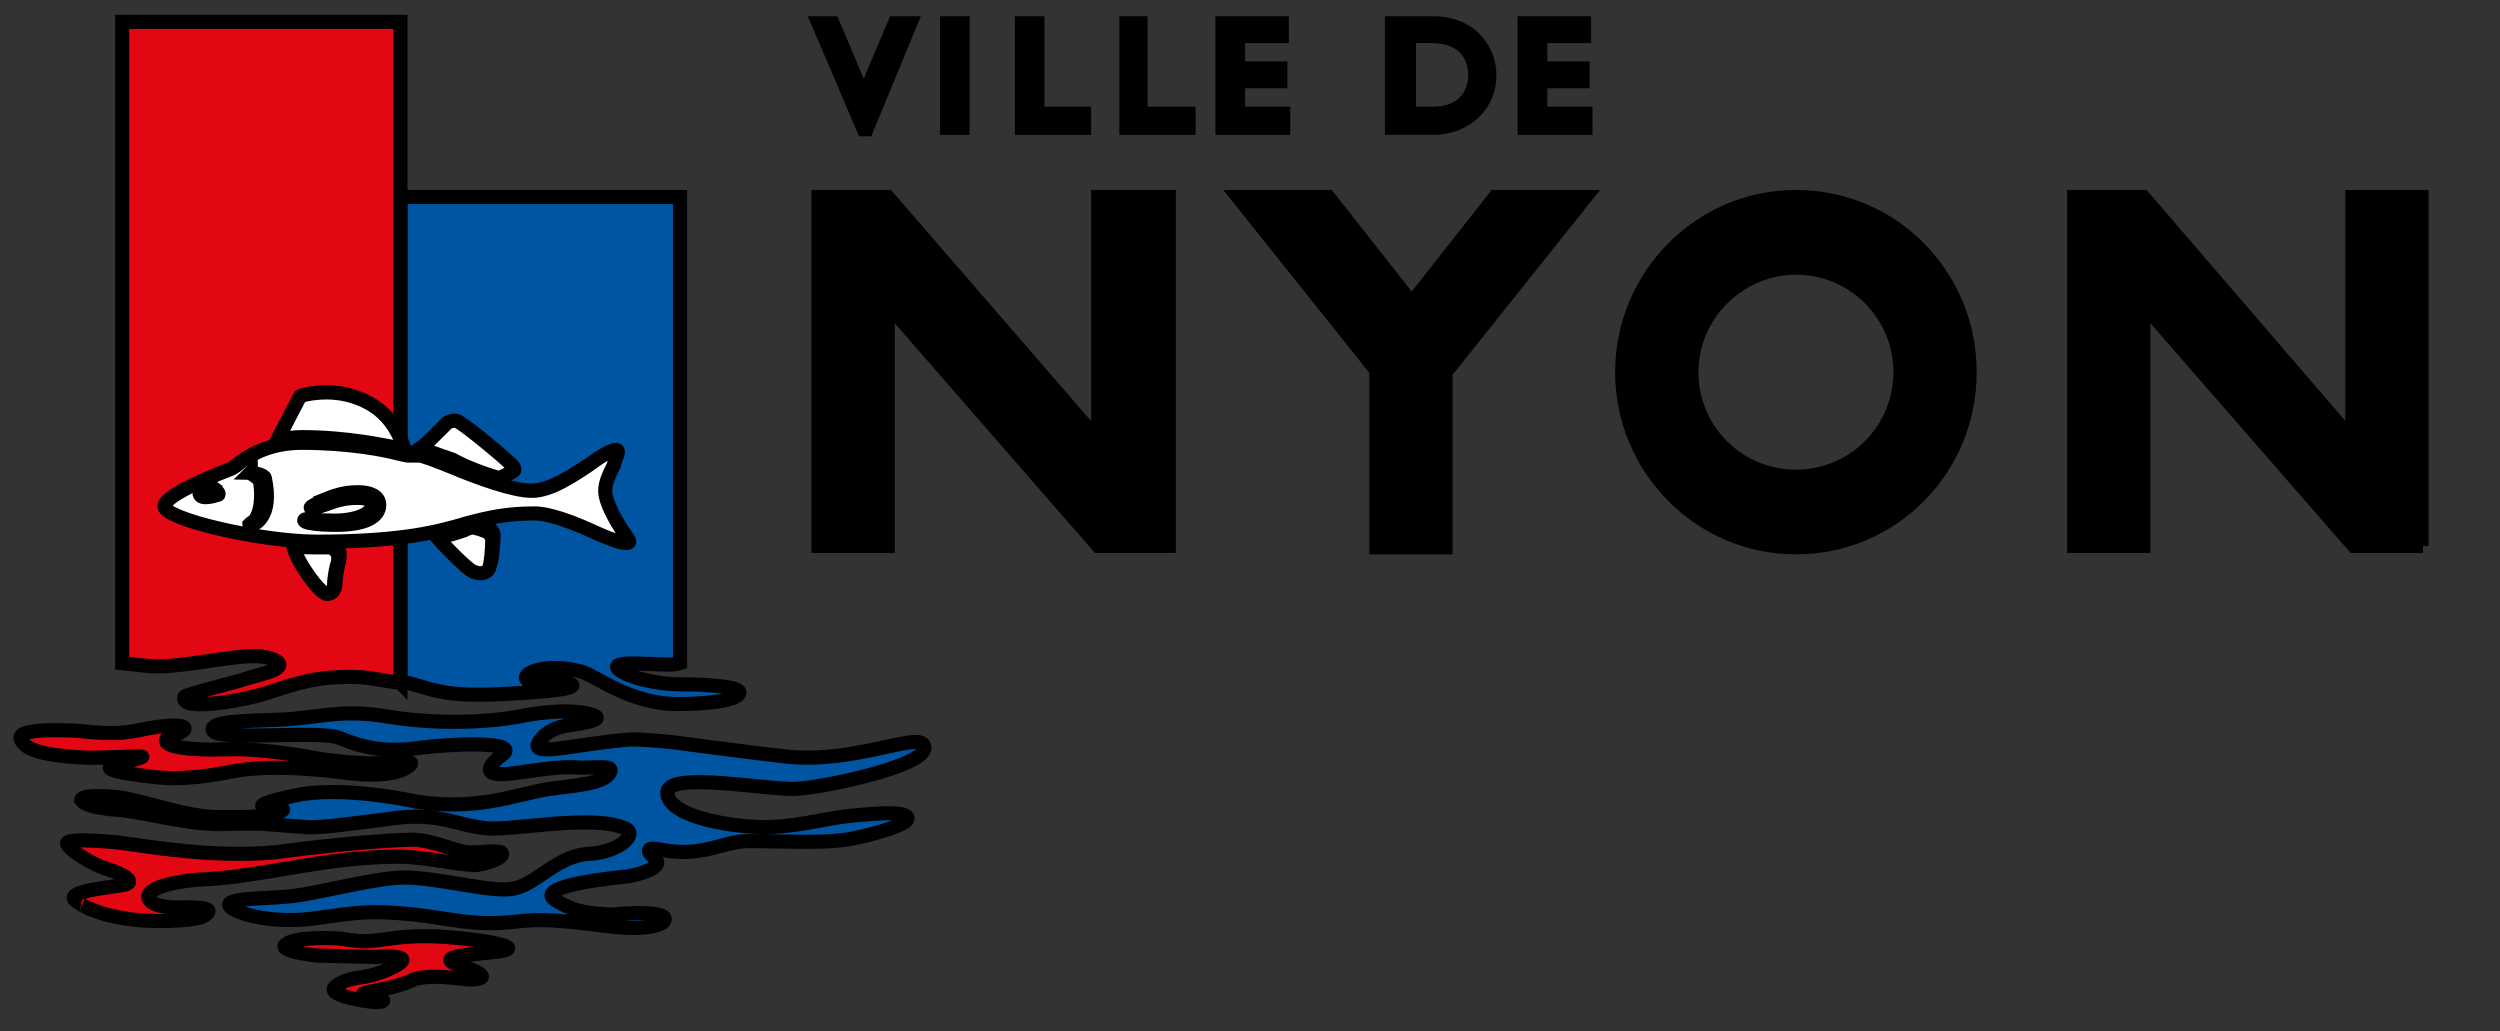
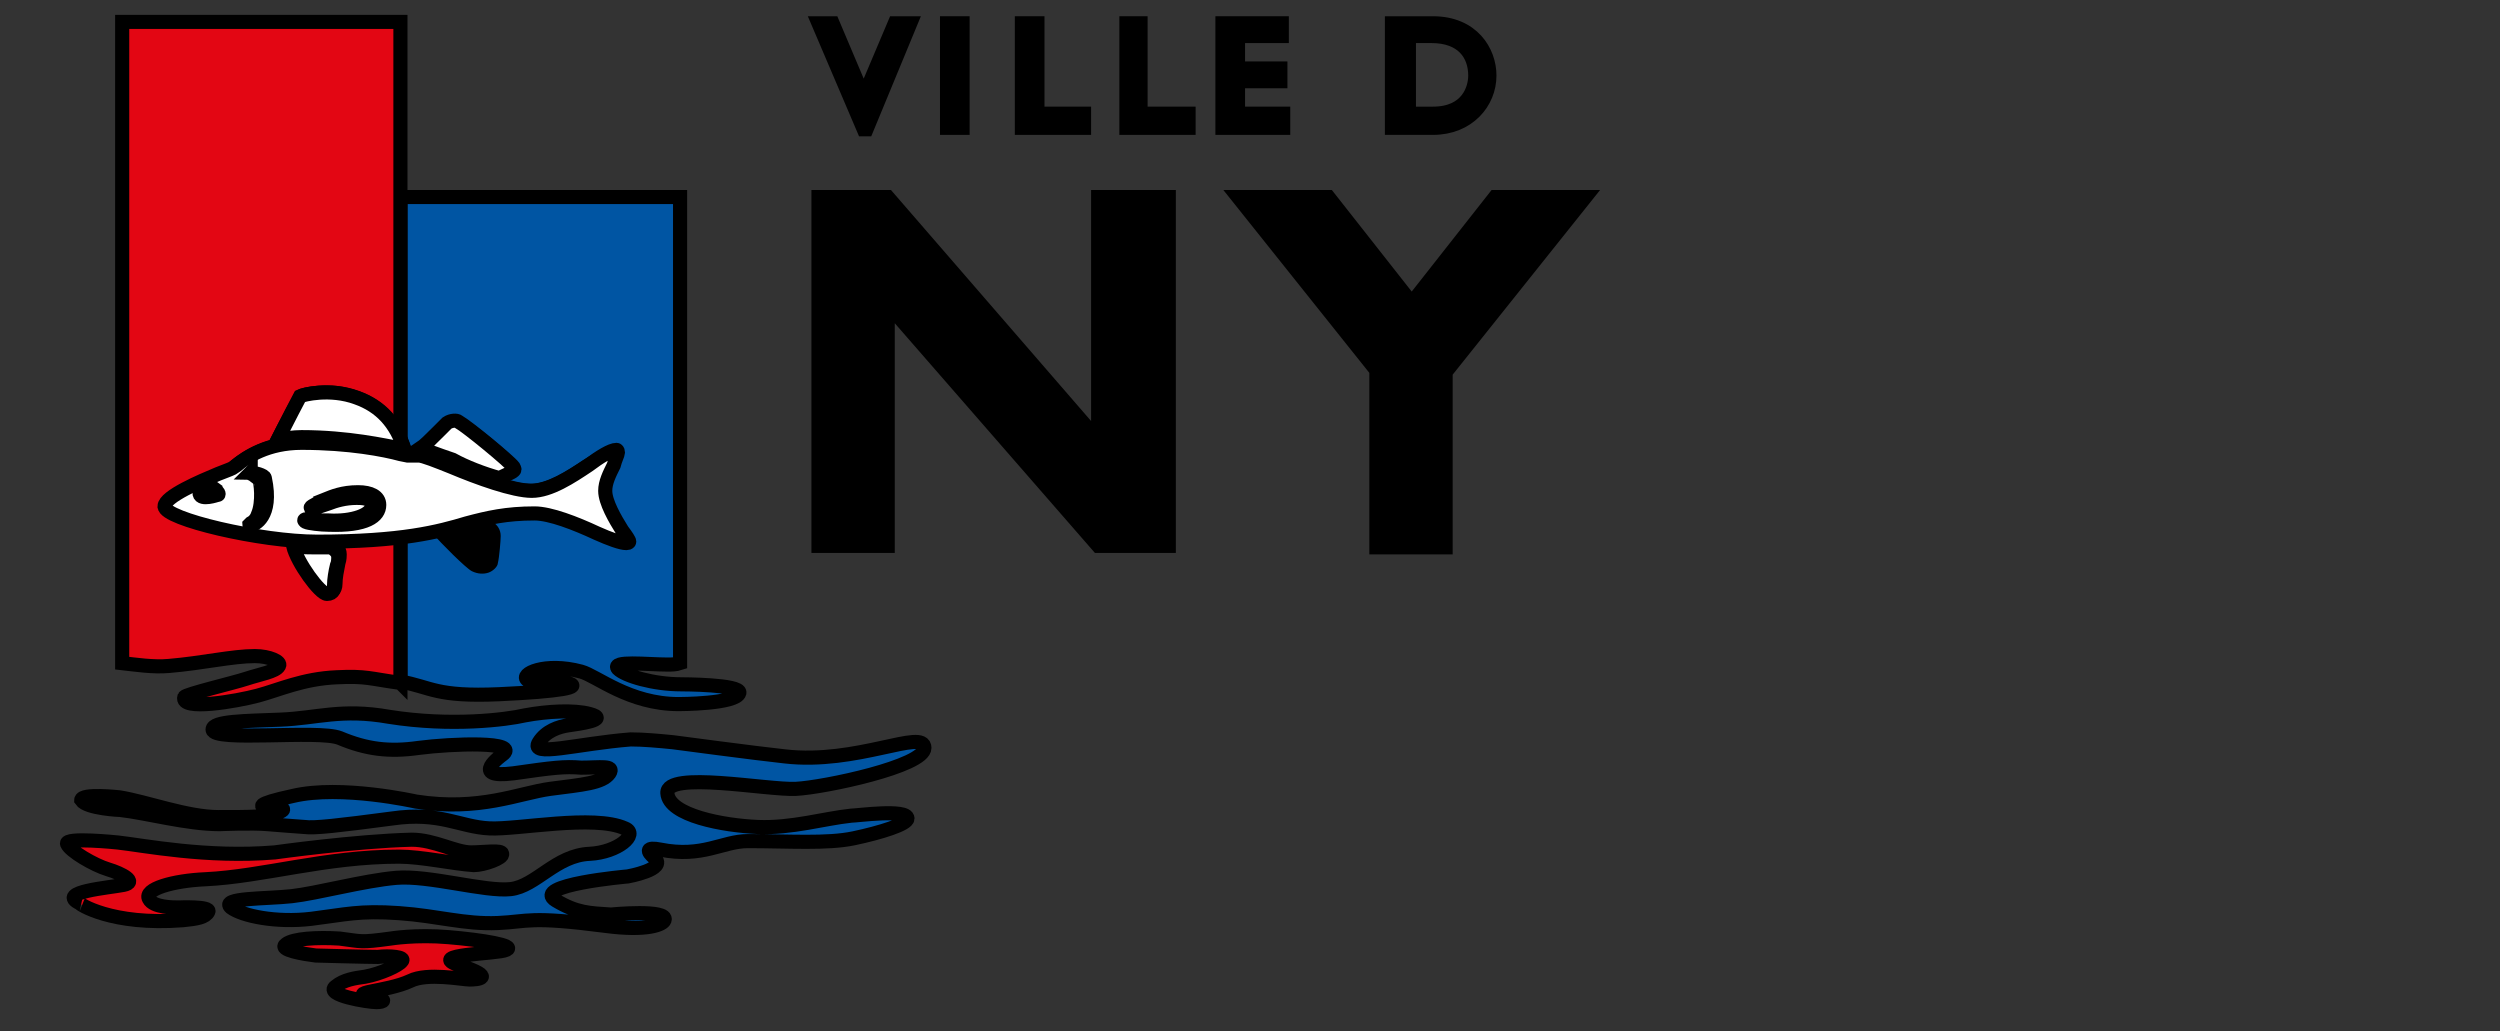
<svg xmlns="http://www.w3.org/2000/svg" width="177" height="73">
  <rect width="100%" height="100%" fill="#333333" stroke="none" />
  <style type="text/css">.st0{fill:#0055A3;}
	.st1{fill:#E30613;}
	.st2{stroke:#000000;stroke-width:0.199;}
	.st3{fill:#FFFFFF;}
	.st4{fill:none;}</style>
  <g>
    <title>background</title>
    <rect fill="none" id="canvas_background" height="75" width="179" y="-1" x="-1" />
  </g>
  <g>
    <title>Layer 1</title>
    <g stroke="null" id="svg_1">
      <g stroke="null" id="svg_2">
        <path stroke="null" id="svg_3" d="m82.65,38.65l-4.9,0l-14.9,-17.1l0,17.1l-4.9,0l0,-24.7l4.9,0l14.9,17.2l0,-17.2l5,0l0,24.7l-0.1,0z" />
-         <path stroke="null" id="svg_4" d="m171.55,38.65l-4.9,0l-14.9,-17.1l0,17.1l-4.9,0l0,-24.7l4.9,0l14.8,17.2l0,-17.2l4.9,0l0,24.7l0.1,0z" />
        <path stroke="null" id="svg_5" d="m97.55,26.35l-9.9,-12.4l6.4,0l5.9,7.5l5.9,-7.5l6.4,0l-9.9,12.4l0,12.4l-4.9,0l0,-12.4l0.1,0z" />
        <path stroke="null" id="svg_6" d="m61.35,9.15l-0.2,0l-3.2,-7.5l1,0l2.2,5.2l2.2,-5.2l1.1,0l-3.1,7.5z" />
        <path stroke="null" id="svg_7" d="m68.15,9.05l-1.1,0l0,-7.4l1.1,0l0,7.4z" />
        <path stroke="null" id="svg_8" d="m73.35,8.05l3.4,0l0,1l-4.4,0l0,-7.4l1.1,0l0,6.4l-0.1,0z" />
        <path stroke="null" id="svg_9" d="m80.75,8.05l3.4,0l0,1l-4.4,0l0,-7.4l1,0l0,6.4z" />
        <path stroke="null" id="svg_10" d="m90.75,2.55l-3.1,0l0,2.3l3,0l0,0.9l-3,0l0,2.3l3.2,0l0,1l-4.3,0l0,-7.4l4.2,0l0,0.9z" />
        <path stroke="null" id="svg_11" d="m98.65,1.65l2.8,0c2.8,0 4,2 4,3.7c0,1.9 -1.5,3.7 -4,3.7l-2.9,0l0,-7.4l0.1,0zm1.1,6.4l1.7,0c2.5,0 3,-1.8 3,-2.7c0,-1.5 -0.9,-2.8 -3.1,-2.8l-1.6,0l0,5.5z" />
-         <path stroke="null" id="svg_12" d="m112.15,2.55l-3.1,0l0,2.3l3,0l0,0.9l-3,0l0,2.3l3.2,0l0,1l-4.3,0l0,-7.4l4.2,0l0,0.9z" />
-         <path stroke="null" id="svg_13" d="m127.15,13.95c-6.8,0 -12.3,5.6 -12.3,12.4c0,6.8 5.5,12.4 12.3,12.4c6.8,0 12.3,-5.5 12.3,-12.4c0,-6.8 -5.4,-12.4 -12.3,-12.4zm0,19.8c-4.1,0 -7.4,-3.3 -7.4,-7.4c0,-4.1 3.4,-7.4 7.4,-7.4c4.1,0 7.4,3.3 7.4,7.4c0,4.1 -3.3,7.4 -7.4,7.4z" />
      </g>
      <g stroke="null" id="svg_14">
        <path stroke="null" id="svg_15" d="m8.55,57.35c1.8,0.2 4.7,1 7,1c0,0 2.3,-0.1 3.4,0c1.1,0.1 1.4,0.1 2.6,0.2c0.7,0.1 2.4,-0.1 6.2,-0.6c3.4,-0.5 4.8,0.6 6.9,0.7c2,0.1 7.4,-1 9.6,0c1,0.4 -0.5,1.7 -2.5,1.8c-2.4,0.1 -3.8,2.3 -5.6,2.5c-1.8,0.2 -5.8,-1 -8.1,-0.8c-2.3,0.2 -5.6,1.1 -7.4,1.3c-1.8,0.2 -5.1,0.1 -4.3,0.8c0.8,0.6 3.2,1.1 5.7,0.8c2.4,-0.3 3.4,-0.6 6.2,-0.4c2.8,0.2 4.6,0.8 7,0.7c2.2,-0.1 2.2,-0.5 7.6,0.2c3,0.4 4.1,-0.1 4.2,-0.4c0.3,-0.8 -3.8,-0.4 -3.8,-0.4c-1.5,-0.1 -2.4,-0.1 -3.9,-1c-1.8,-1.1 5.1,-1.7 5.1,-1.7s2.8,-0.5 1.9,-1.3c-0.6,-0.5 -0.6,-0.8 0.4,-0.6c3,0.6 4.4,-0.6 6.2,-0.6c2.9,0 5.6,0.2 7.5,-0.2c1.9,-0.4 3.8,-1 3.8,-1.4c0,-0.7 -3.6,-0.2 -4,-0.2c-1.9,0.2 -4.2,0.9 -6.6,0.8c-2.4,-0.1 -6.3,-0.8 -6.4,-2.4c-0.1,-1.6 7.1,-0.2 9.1,-0.3c2,-0.1 9.1,-1.6 9.1,-2.9c0,-1.4 -4.8,1.2 -9.9,0.6c-1.9,-0.2 -7.9,-1 -7.9,-1c-1,-0.1 -2.1,-0.2 -3,-0.2c-3.8,0.3 -7.2,1.3 -6.5,0.2c0.5,-0.8 1.4,-1.1 2.1,-1.2c0.7,-0.1 3,-0.4 1.5,-0.8c-1.1,-0.3 -3,-0.2 -4.6,0.1c-1.3,0.3 -5.2,0.8 -9.6,0.1c-3.4,-0.6 -5.1,0.1 -7.7,0.2c-2.5,0.1 -4.8,0.1 -4.8,0.7c0,0.9 7.5,0 9,0.6c1.9,0.8 3.5,1 5.6,0.7c2.3,-0.3 7.3,-0.5 5.9,0.5c0,0 -2.4,1.7 0.8,1.3c2.8,-0.4 3.6,-0.5 4.8,-0.4c1.3,0 2.4,-0.2 2,0.4c-0.5,0.7 -1.9,0.8 -4.2,1.1c-2.2,0.3 -5,1.6 -9.5,0.9c0,0 -5.3,-1.2 -8.7,-0.4c-2.8,0.6 -2.3,0.8 -1.8,0.8c0.3,0 1.8,0 0.7,0.4c-0.8,0.3 -1.8,0.3 -4.2,0.3c-2.2,0 -5.1,-1.1 -7,-1.4c0,0 -2.7,-0.3 -2.7,0.2c0.4,0.6 2.8,0.7 2.8,0.7z" class="st0" />
        <path stroke="null" id="svg_16" d="m48.05,49.85c-3.5,0 -5.8,-2 -6.9,-2.3c-2.6,-0.7 -4.4,0.2 -3.8,0.6c0.3,0.2 1.9,0 2.8,0.2c1.2,0.3 -0.5,0.6 -4.8,0.8c-4.5,0.2 -4.8,-0.5 -7,-0.9l0,-34.3l19.8,0l0,33c-0.3,0.1 -0.6,0.1 -0.9,0.1c-1.4,0 -4,-0.3 -3.5,0.3c0.5,0.5 2.5,1.1 4.5,1.1c0,0 4.2,0 4.1,0.6c-0.2,0.8 -4.3,0.8 -4.3,0.8z" class="st0" />
      </g>
      <path stroke="null" id="svg_17" d="m28.35,48.35c-2.2,-0.3 -2.4,-0.5 -4.5,-0.4c-2.4,0.1 -4.1,0.9 -5.6,1.3c-1.5,0.4 -5.5,1.1 -5.2,0.1c0.1,-0.2 3.5,-1 4.4,-1.3c0.9,-0.3 2.1,-0.5 2.3,-0.9c0.2,-0.3 -0.7,-0.7 -1.7,-0.7c-1.6,0 -3.7,0.5 -6.1,0.7c-1.1,0.1 -2.4,-0.1 -3.3,-0.2l0,-45.4l19.7,0l0,46.8z" class="st1" />
      <path stroke="null" id="svg_18" d="m12.95,65.15c1,-0.1 1.6,-0.2 1.8,-0.6c0.2,-0.4 -2.1,-0.3 -2.1,-0.3c-0.4,0 -1.8,0 -2.1,-0.6c-0.4,-0.7 1.7,-1.3 4,-1.4c4.1,-0.2 8.5,-1.6 13.7,-1.6c1.6,0 3.8,0.5 5.3,0.6c0.7,0 2.1,-0.5 2,-0.8c0,-0.3 -1.3,-0.1 -2.2,-0.1c-1.1,0 -2.6,-0.9 -4.2,-0.9c-4,0.1 -9.7,0.9 -9.7,0.9c-4.8,0.4 -9.3,-0.5 -11.1,-0.7c0,0 -3.8,-0.4 -3.6,0.1c0.2,0.5 1.9,1.5 2.9,1.8c1,0.3 2.1,0.9 1.1,1.1c-1,0.2 -4.8,0.5 -3.1,1.3c-0.1,0 2.2,1.6 7.3,1.2z" class="st1" />
      <path stroke="null" id="svg_19" d="m33.25,69.35c0.5,0 2,-0.1 -0.7,-1c-2.5,-0.8 2.7,-0.8 3.3,-1.1c0.7,-0.3 -1.7,-0.7 -4.1,-0.9c-2.3,-0.2 -4.1,0.1 -4.1,0.1c-2.2,0.3 -2,0.2 -3.6,0c-1.6,-0.1 -3.3,0 -3.8,0.4c-0.6,0.4 1.3,0.7 2.1,0.8c0,0 3.6,0.1 4.4,0.1c0.8,-0.1 2,0 1.7,0.3c-0.2,0.3 -1.5,0.9 -2.6,1.1c-0.7,0.1 -1.5,0.2 -2.1,0.7c-0.8,0.6 2.3,1.1 2.9,1.1c0.6,0 0.7,-0.2 -0.1,-0.3c-2.4,-0.4 0.8,-0.4 2.5,-1.2c1.2,-0.6 3.7,-0.1 4.2,-0.1z" class="st1" />
-       <path stroke="null" id="svg_20" d="m6.25,53.65c1.4,0 2.8,-0.1 3.6,-0.1c0.8,0 -0.7,0.3 -1.7,0.6c-0.8,0.2 -0.6,0.5 3.1,0.9c2.4,0.2 5,-0.4 5,-0.4c3.3,-0.7 8.5,0.1 8.5,0.1c2.8,0.3 3.9,-0.2 4.3,-0.6c0.4,-0.4 -1.2,-0.1 -2.4,-0.1c-1.9,0 -3.9,-0.3 -3.9,-0.3s-3.9,-0.8 -6.7,-0.7c-2.7,0.1 -4.3,-0.2 -4.3,-0.6c0,-0.4 1,-0.4 1.3,-0.8c0.1,-0.2 -0.2,-0.4 -1.8,-0.2c-1.7,0.2 -2.2,0.7 -5.6,0.3c0,0 -4.3,-0.3 -4.2,0.5c0.2,1 2.4,1.3 4.8,1.4z" class="st1" />
      <g stroke="null" id="svg_21">
        <path stroke="null" id="svg_22" d="m44.25,37.25c-0.5,-0.7 -1.2,-1.9 -1.2,-2.6c0,-0.4 0.3,-1.1 0.6,-1.6c0.2,-0.5 0.4,-0.8 0.4,-1c0,-0.5 -0.3,-0.5 -0.5,-0.5c-0.5,0 -1.2,0.5 -2.2,1.1c-1.2,0.8 -2.6,1.7 -3.8,1.7c-0.5,0 -1.1,-0.1 -1.8,-0.3c0.3,-0.2 0.6,-0.3 0.7,-0.4c0.3,-0.2 0.3,-0.4 0.1,-0.8c-0.3,-0.6 -3.3,-3 -4,-3.3c-0.3,-0.1 -0.8,-0.1 -1.1,0.2c0,0 -0.6,0.6 -0.6,0.6c-0.5,0.5 -1.5,1.5 -1.8,1.5l0,0l0,0l0,0c-1,-3.2 -3.2,-4.1 -5,-4.4c-1.4,-0.2 -3,0.1 -3.1,0.4c0,0 -1.2,2.2 -1.8,3.4c-1.3,0.4 -2.2,1 -2.7,1.4l-0.2,0.2c-0.1,0.1 -0.5,0.2 -0.9,0.4c-2,0.8 -4,1.7 -4,2.6c0,1.2 5.5,2.4 9.1,2.7c0.3,1.3 1.9,3.8 2.8,3.8c0.5,0 0.9,-0.4 0.9,-1c0,-0.4 0.1,-0.9 0.2,-1.4c0.1,-0.3 0.1,-0.6 0.1,-0.7c0,-0.3 -0.1,-0.5 -0.3,-0.8c3,-0.1 5,-0.4 6.6,-0.7c0.5,0.6 2.3,2.4 2.7,2.6c0.4,0.2 0.8,0.2 1.1,0.1c0.3,-0.1 0.6,-0.4 0.6,-0.6c0.1,-0.4 0.2,-1.6 0.2,-1.9c0,-0.4 -0.2,-0.7 -0.5,-0.9c-0.1,-0.1 -0.3,-0.1 -0.6,-0.2c1,-0.2 2,-0.4 3.4,-0.4c1.1,0 2.9,0.8 4.3,1.4c1,0.4 1.8,0.7 2.2,0.7c0.4,0 0.6,-0.3 0.6,-0.5c0,0.1 -0.2,-0.2 -0.5,-0.8z" class="st2" />
        <g stroke="null" id="svg_23">
          <path stroke="null" id="svg_24" d="m28.35,31.75c0,0 0.2,0 0.3,0.1c-0.6,-1.9 -1.7,-3.1 -3.4,-3.7c-1.9,-0.7 -3.8,-0.2 -4,-0.1c0,0 -1,1.9 -1.6,3.1c0.5,-0.1 1.1,-0.2 1.7,-0.2c3.3,0 5.9,0.6 7,0.8z" class="st3" />
        </g>
        <g stroke="null" id="svg_25">
          <path stroke="null" id="svg_26" d="m35.35,33.85c0.4,-0.2 0.9,-0.4 1,-0.5c0.1,-0.1 0.1,-0.1 0,-0.3c-0.3,-0.4 -3.2,-2.8 -3.9,-3.2c-0.1,-0.1 -0.5,-0.1 -0.8,0.1l-0.6,0.6c-0.6,0.6 -1,1 -1.3,1.2c0.4,0.1 1.1,0.4 2.3,0.8c0.9,0.5 2.2,1 3.3,1.3z" class="st3" />
        </g>
        <g stroke="null" id="svg_27">
-           <path stroke="null" id="svg_28" d="m34.65,37.75c-0.3,-0.2 -1,-0.4 -1.2,-0.4c-0.2,0 -0.4,0.1 -0.6,0.2c-0.6,0.2 -1.2,0.4 -1.9,0.5c0.6,0.7 2.1,2.2 2.5,2.4c0.3,0.1 0.5,0.2 0.8,0.1c0.3,-0.1 0.4,-0.3 0.4,-0.4c0.1,-0.2 0.2,-1.3 0.2,-1.8c0.1,-0.4 0,-0.6 -0.2,-0.6z" class="st3" />
-         </g>
+           </g>
        <g stroke="null" id="svg_29">
          <path stroke="null" id="svg_30" d="m23.45,38.75c-0.4,0 -0.8,0 -1.2,0c-0.5,0 -1,0 -1.5,-0.1c0.3,1.2 1.9,3.4 2.4,3.4c0.5,0 0.5,-0.4 0.5,-0.6c0,-0.4 0.1,-1 0.2,-1.4c0.1,-0.2 0.1,-0.5 0.1,-0.6c0,-0.3 -0.2,-0.5 -0.5,-0.7z" class="st3" />
        </g>
        <path stroke="null" id="svg_31" d="m11.65,35.85c0,-0.7 2.6,-1.8 3.8,-2.3c0.5,-0.2 0.8,-0.3 1,-0.4c0,0 0.3,-0.2 0.3,-0.2c0.7,-0.6 2.2,-1.6 4.6,-1.6c3.4,0 5.9,0.5 7,0.8l0.5,0.1l0.3,0l0.5,0c0.3,0 1.3,0.4 2.3,0.8c1.9,0.8 4.4,1.7 5.7,1.7c1.3,0 2.8,-1 4,-1.8c0.8,-0.6 1.6,-1.1 2,-1.1c0,0 0.1,0 0.1,0.2c0,0.1 -0.2,0.5 -0.3,0.9c-0.3,0.6 -0.6,1.2 -0.6,1.8c0,0.8 0.7,2 1.2,2.8c0.3,0.4 0.5,0.7 0.5,0.8c0,0 0,0.1 -0.2,0.1c-0.4,0 -1.2,-0.3 -2.1,-0.7c-1.5,-0.7 -3.3,-1.4 -4.4,-1.4c-2,0 -3.3,0.3 -4.8,0.7c-2,0.6 -4.6,1.3 -10.6,1.3c-4,0 -10.8,-1.6 -10.8,-2.5z" class="st3" />
        <g stroke="null" id="svg_32">
          <g stroke="null" id="svg_33">
            <path stroke="null" id="svg_34" d="m23.05,35.35c0,0 -0.5,0.2 -0.8,0.4c-0.4,0.2 -0.3,0.3 0.1,0.2c0.3,-0.1 0.9,-0.3 0.9,-0.3c0.5,-0.2 1.2,-0.4 2,-0.4c0.3,0 1.1,0 1.1,0.5c0,0.7 -1.4,1.2 -3.1,1.1c-0.7,0 -1.2,0 -1.5,-0.1c-0.2,0 -0.3,0.1 -0.1,0.2c0.2,0.1 1.1,0.2 1.6,0.2c2.7,0.1 3.6,-0.6 3.6,-1.4c0,-0.6 -0.6,-0.9 -1.5,-0.9c-1.1,0 -1.8,0.3 -2.3,0.5z" />
          </g>
          <path stroke="null" id="svg_35" d="m15.25,34.65c0.1,0.1 0.4,0.4 0.1,0.4c-0.3,0.1 -1.4,0.4 -1.2,-0.3c0.1,-0.7 0.7,-0.4 1.1,-0.1z" />
          <g stroke="null" id="svg_36">
            <path stroke="null" id="svg_37" d="m17.75,33.45c0,0.1 0,0.1 0.1,0.1l0,0c0.1,0.1 0.4,0.3 0.5,0.4c0.1,0.1 0.3,1.6 -0.1,2.5c-0.1,0.3 -0.3,0.5 -0.5,0.6c0,0 -0.1,0.1 -0.1,0.1c0,0.1 0.1,0.1 0.2,0c0.1,0 1.5,-0.5 0.9,-3.3c0,-0.2 -0.8,-0.4 -1,-0.4l0,0l0,0z" />
          </g>
        </g>
      </g>
    </g>
  </g>
</svg>